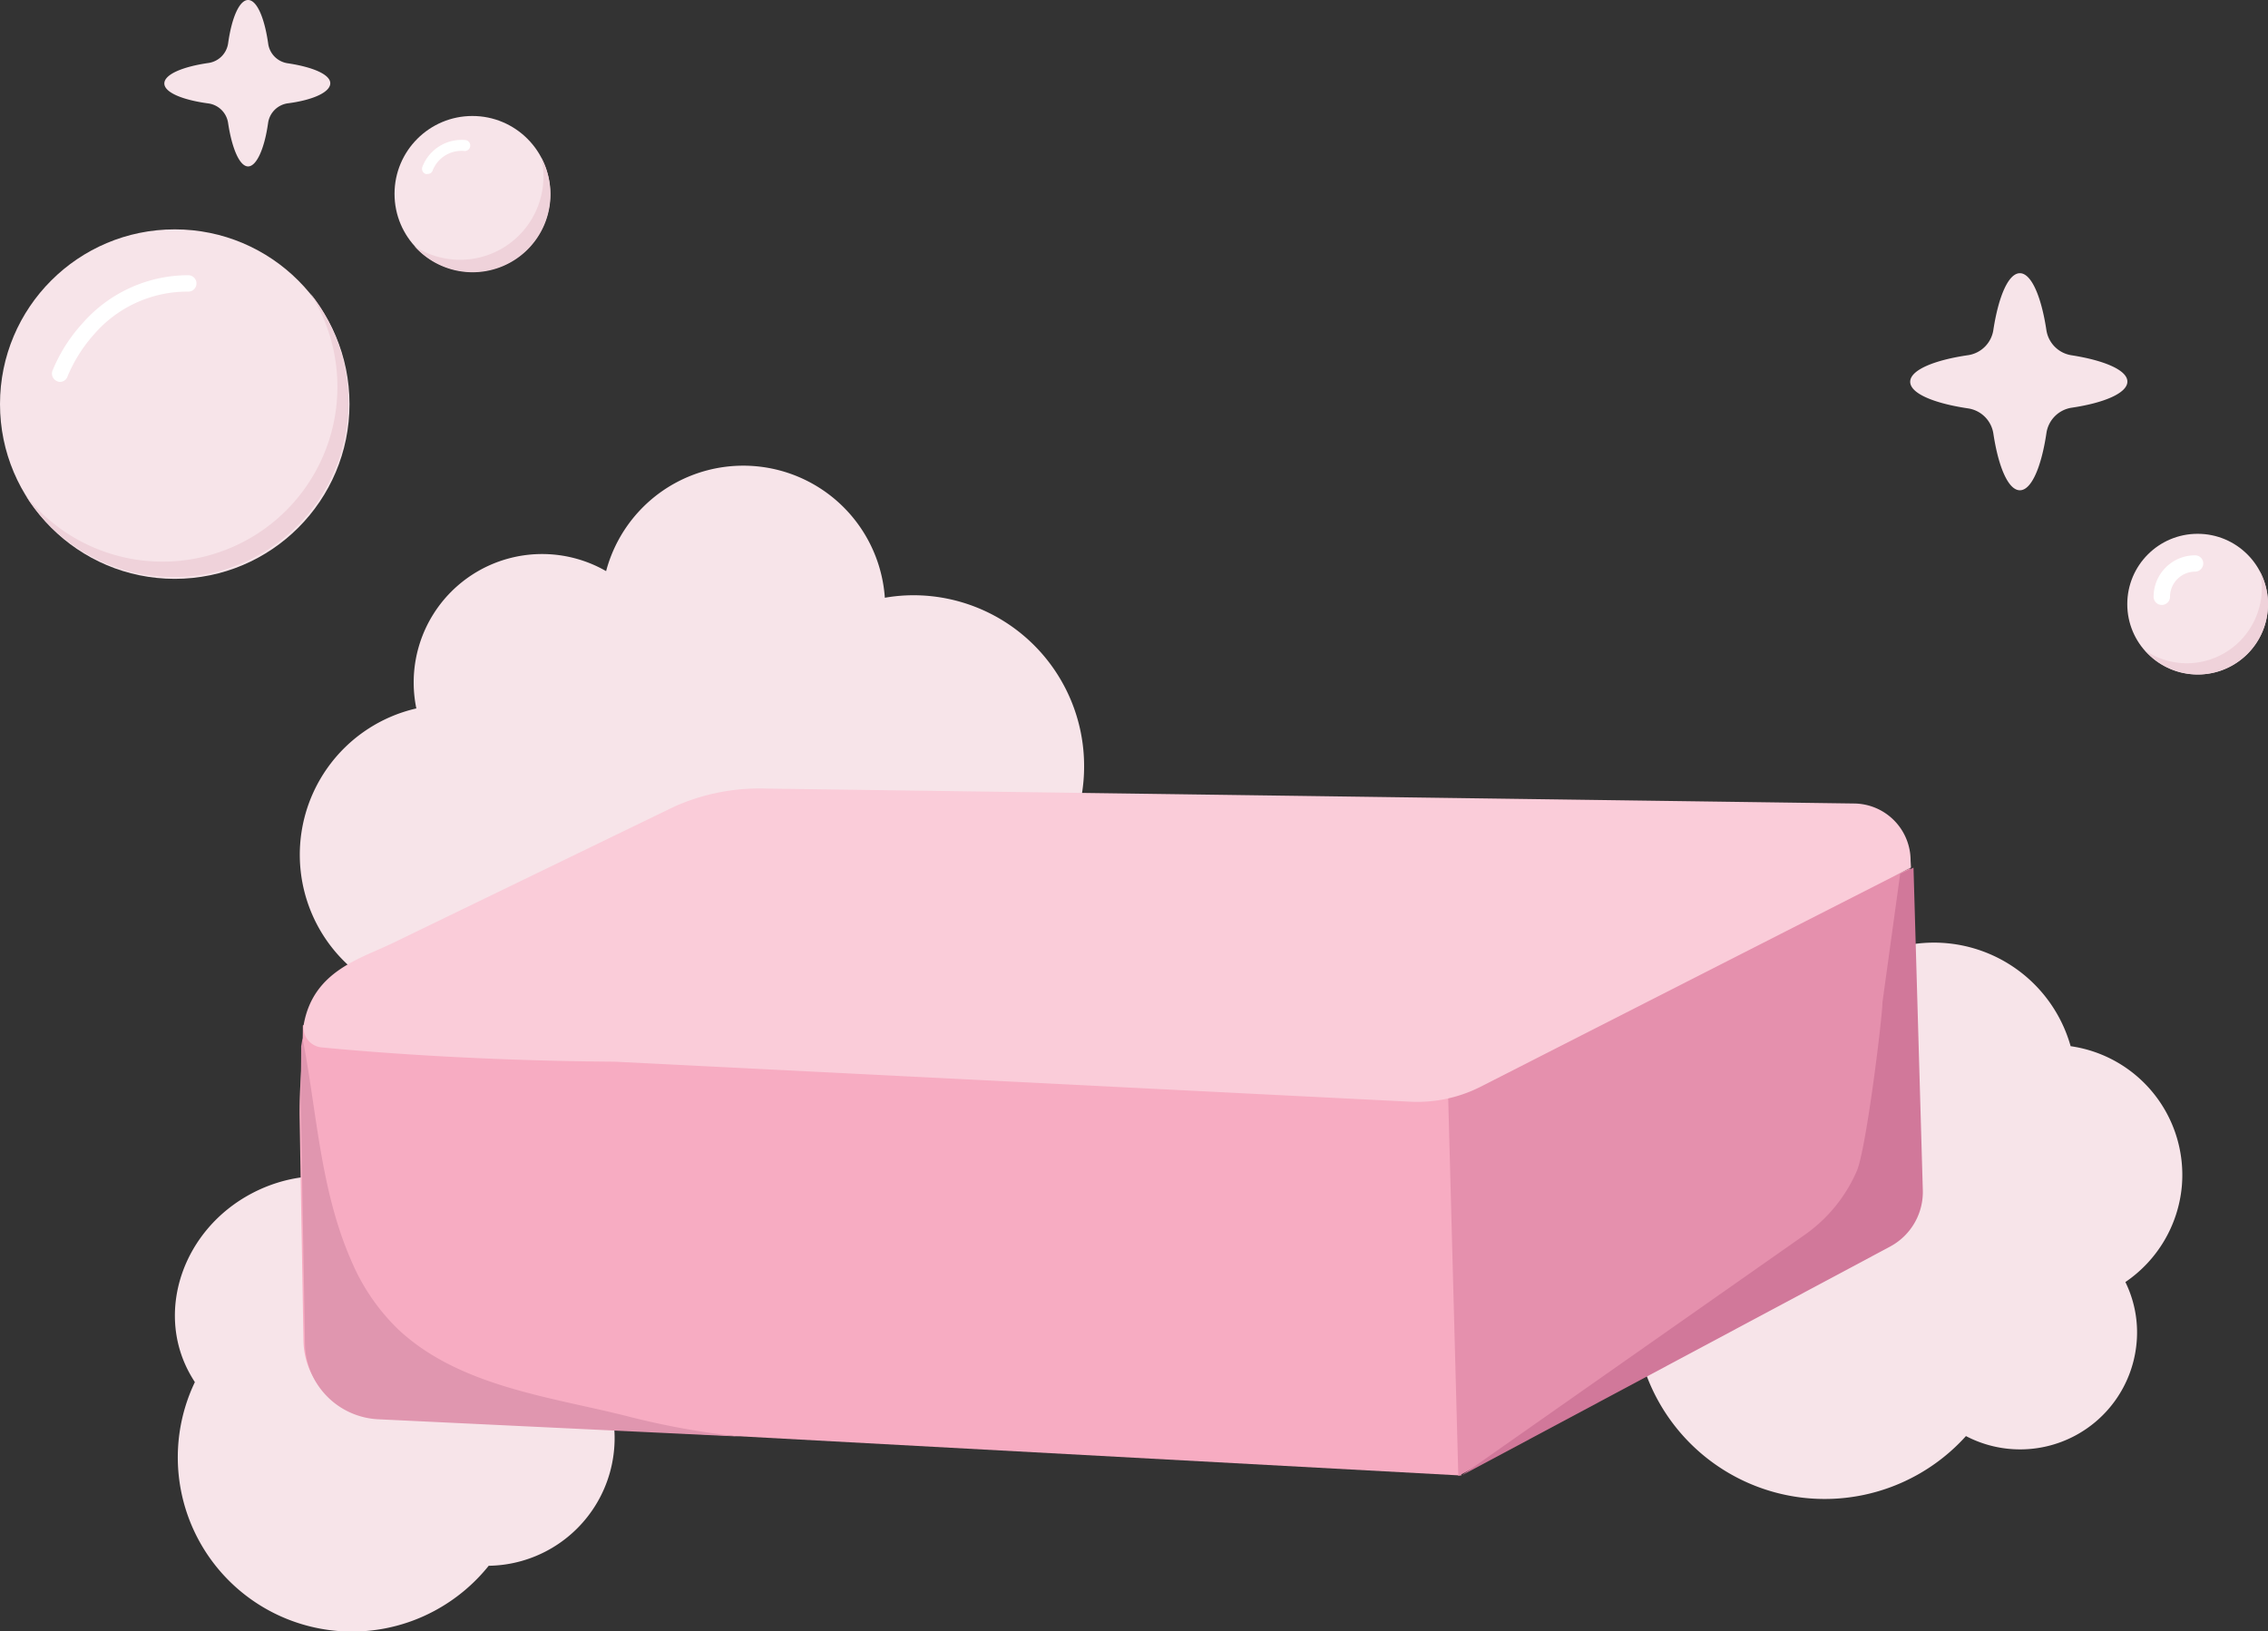
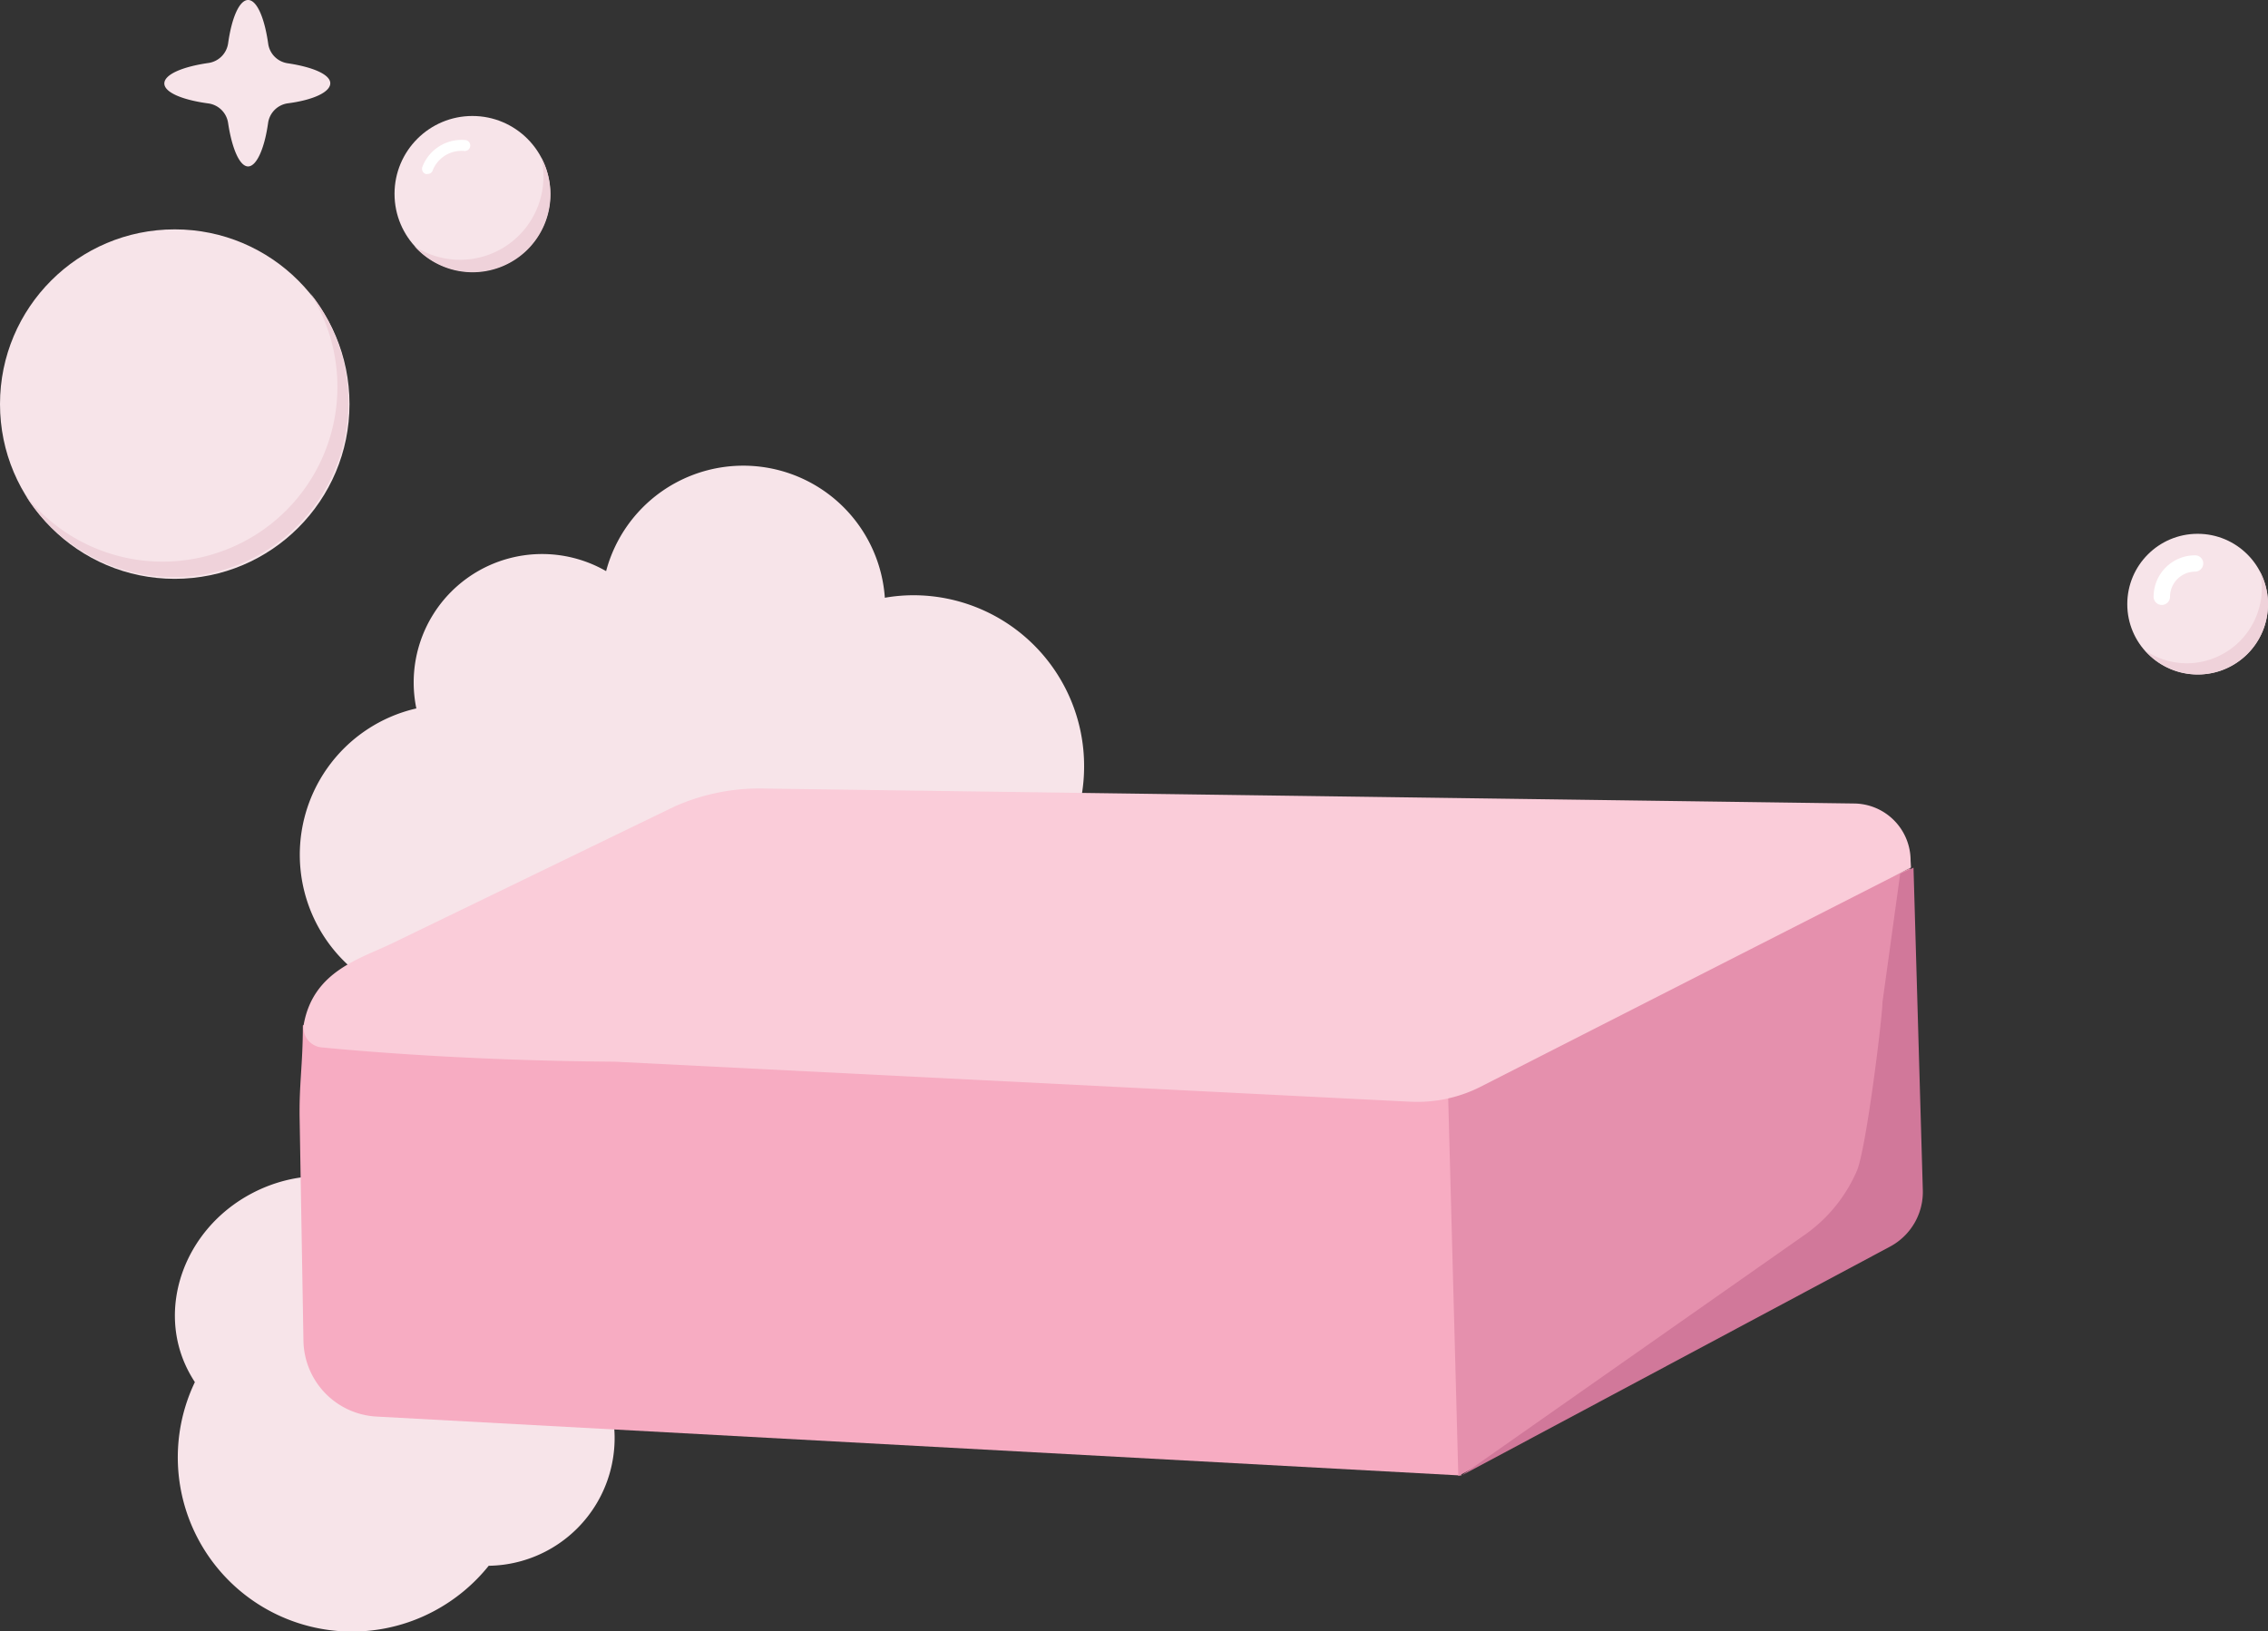
<svg xmlns="http://www.w3.org/2000/svg" viewBox="0 0 226.61 163">
  <rect x="0" y="0" width="226.61" height="163" fill="#333333" stroke="none" />
  <defs>
    <style>.cls-1{fill:#f7e4e9;}.cls-2{fill:#efd2da;}.cls-3{fill:#f7acc2;}.cls-4{fill:#e590ad;}.cls-5{fill:#faccd9;}.cls-6{fill:#fff;}.cls-7{fill:#d1789a;}.cls-8{fill:#e096af;}</style>
  </defs>
  <g data-name="Layer 2" id="Layer_2">
    <g data-name="Layer 2" id="Layer_2-2">
      <g data-name="Layer 2" id="Layer_2-3">
-         <path class="cls-1" d="M218,118.54a13,13,0,0,0-11.11-14,14.19,14.19,0,0,0-27.73,2,13.79,13.79,0,0,0,.37,5.45,19,19,0,1,0,16.9,31.51,11.68,11.68,0,0,0,17-8.87,11.41,11.41,0,0,0-1.07-6.52A13,13,0,0,0,218,118.54Z" />
        <circle class="cls-1" cx="17.46" cy="40.38" r="17.46" />
        <path class="cls-2" d="M31,29.3A17.47,17.47,0,0,1,2.59,49.55,17.47,17.47,0,1,0,31,29.3Z" />
        <path class="cls-1" d="M45.16,131.31l-.43-.28a12.15,12.15,0,0,0-1.32-7c-3.33-6.24-11.51-8.36-18.29-4.76s-9.57,11.61-6.24,17.84c.18.34.38.67.59,1a17.41,17.41,0,0,0,23.91,22.87,17.58,17.58,0,0,0,5.45-4.52,12.76,12.76,0,0,0,11.06-18.8A12.79,12.79,0,0,0,45.16,131.31Z" />
        <circle class="cls-1" cx="47.2" cy="19.37" r="7.78" />
        <path class="cls-1" d="M108.32,76.54a17.06,17.06,0,0,0-17-17.06,16.65,16.65,0,0,0-2.91.25,14.18,14.18,0,0,0-27.85-2.66A12.83,12.83,0,0,0,41.6,70.79,15,15,0,0,0,45,100.41c3.71,1,41.72-6.82,46.25-6.82A13.51,13.51,0,0,0,95.94,93,17.06,17.06,0,0,0,108.32,76.54Z" />
        <path class="cls-3" d="M146,147.44,37.62,141.55a7.72,7.72,0,0,1-7.3-7.56l-.38-22.11c-.07-3.51.32-5.46.32-9.41l1.63-.82a33.38,33.38,0,0,1,7.77,0c27,4.31,105.67,6.3,105.67,6.3Z" />
        <path class="cls-4" d="M190.86,86.75l-46.21,21.16,1.06,39.58,42.81-22.86A6.21,6.21,0,0,0,191.8,119Z" />
        <path class="cls-5" d="M190.9,86a5.7,5.7,0,0,0-5.62-5.71L76.61,78.8a20.89,20.89,0,0,0-9.19,1.78L39.23,94.24C36,95.81,31.32,97,30.35,102.36a2,2,0,0,0,1.76,2.3c4.24.41,15.12,1.33,29.31,1.43l79.52,4a14,14,0,0,0,7-1.5l43-21.9Z" />
-         <path class="cls-6" d="M6,38.16a.49.49,0,0,1-.27-.06.82.82,0,0,1-.49-1.05,16,16,0,0,1,3-4.74A14.05,14.05,0,0,1,18.81,27.5h0a.82.82,0,0,1,.82.82.81.81,0,0,1-.82.82,12.3,12.3,0,0,0-9.37,4.22,14.83,14.83,0,0,0-2.69,4.25A.79.79,0,0,1,6,38.16Z" />
        <path class="cls-6" d="M42.72,17.38a.48.48,0,0,1-.2,0,.55.55,0,0,1-.32-.7A4.19,4.19,0,0,1,46.54,14a.55.55,0,0,1-.11,1.09,3.09,3.09,0,0,0-3.22,2A.52.52,0,0,1,42.72,17.38Z" />
        <path class="cls-2" d="M54.09,15.77a7.9,7.9,0,0,1,.21,1.83,8.33,8.33,0,0,1-12.89,7A7.78,7.78,0,0,0,55,19.37,7.83,7.83,0,0,0,54.09,15.77Z" />
        <circle class="cls-1" cx="219.58" cy="60.37" r="7.03" />
        <path class="cls-6" d="M216,60.45a.82.82,0,0,1-.82-.82,4.14,4.14,0,0,1,4.15-4.14.81.81,0,0,1,.81.81.82.82,0,0,1-.81.82,2.52,2.52,0,0,0-2.51,2.51A.82.82,0,0,1,216,60.45Z" />
        <path class="cls-2" d="M225.8,57.11a7,7,0,0,1,.19,1.65,7.52,7.52,0,0,1-7.51,7.52A7.45,7.45,0,0,1,214.34,65a7,7,0,0,0,12.27-4.68A6.92,6.92,0,0,0,225.8,57.11Z" />
-         <path class="cls-1" d="M212.56,38.13c0-1.13-2.26-2.11-5.58-2.63A3,3,0,0,1,204.47,33c-.51-3.39-1.51-5.7-2.65-5.7s-2.13,2.29-2.65,5.66a3,3,0,0,1-2.52,2.53c-3.44.5-5.79,1.5-5.79,2.66s2.35,2.15,5.79,2.66a3,3,0,0,1,2.52,2.52c.51,3.37,1.5,5.66,2.65,5.66s2.14-2.3,2.65-5.7A3,3,0,0,1,207,40.74C210.3,40.25,212.56,39.26,212.56,38.13Z" />
        <path class="cls-1" d="M33,8.32c0-.87-1.72-1.62-4.27-2a2.3,2.3,0,0,1-1.93-1.93C26.43,1.76,25.66,0,24.79,0s-1.64,1.76-2,4.35a2.32,2.32,0,0,1-1.94,1.94c-2.65.38-4.43,1.16-4.43,2.05s1.8,1.65,4.43,2a2.31,2.31,0,0,1,1.94,1.94c.39,2.59,1.16,4.35,2,4.35s1.64-1.77,2-4.36a2.31,2.31,0,0,1,1.93-1.94C31.3,10,33,9.2,33,8.32Z" />
        <path class="cls-7" d="M191.19,86.7l-1.33.61-1.77,12.83c0,1.42-1.61,14.62-2.56,16.86a15.15,15.15,0,0,1-5.28,6.44l-34.22,24v0l42.81-22.87a6.19,6.19,0,0,0,3.28-5.67Z" />
-         <path class="cls-8" d="M35.11,126c-3.14-7.13-3.46-15.06-4.88-22.27,0,0-.14.83-.14.81,0,4-.11,4.1,0,7.6l.38,22.12a7.69,7.69,0,0,0,7.3,7.56l36.16,1.73a77.66,77.66,0,0,1-11.12-2c-7.64-1.95-16.85-2.95-23-8.69A20.74,20.74,0,0,1,35.11,126Z" />
      </g>
    </g>
  </g>
</svg>